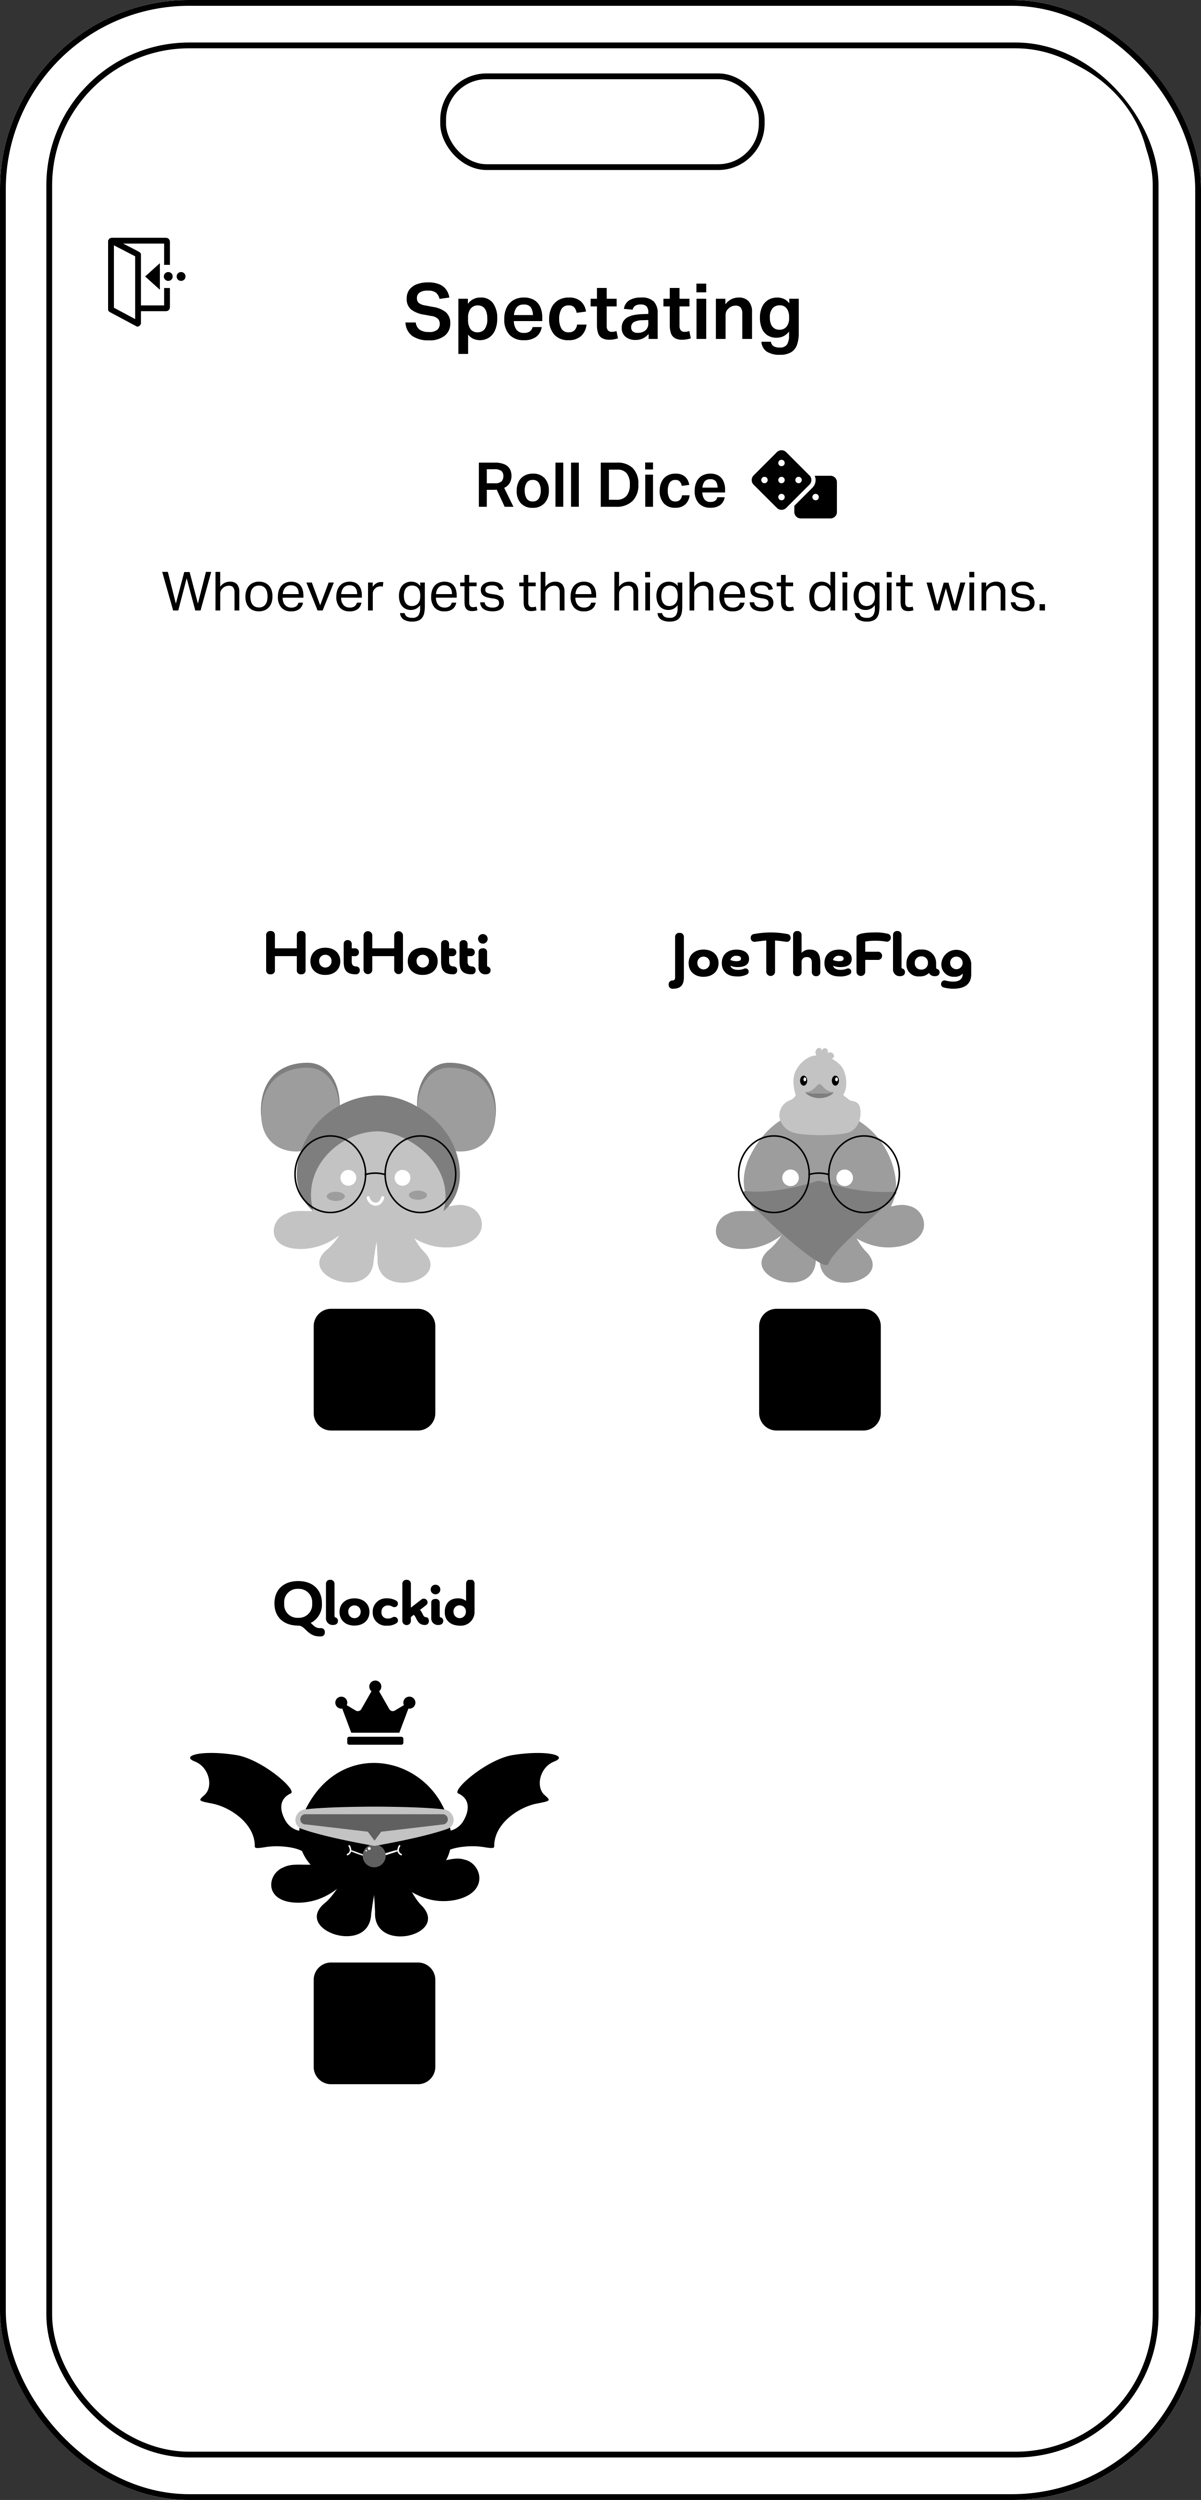
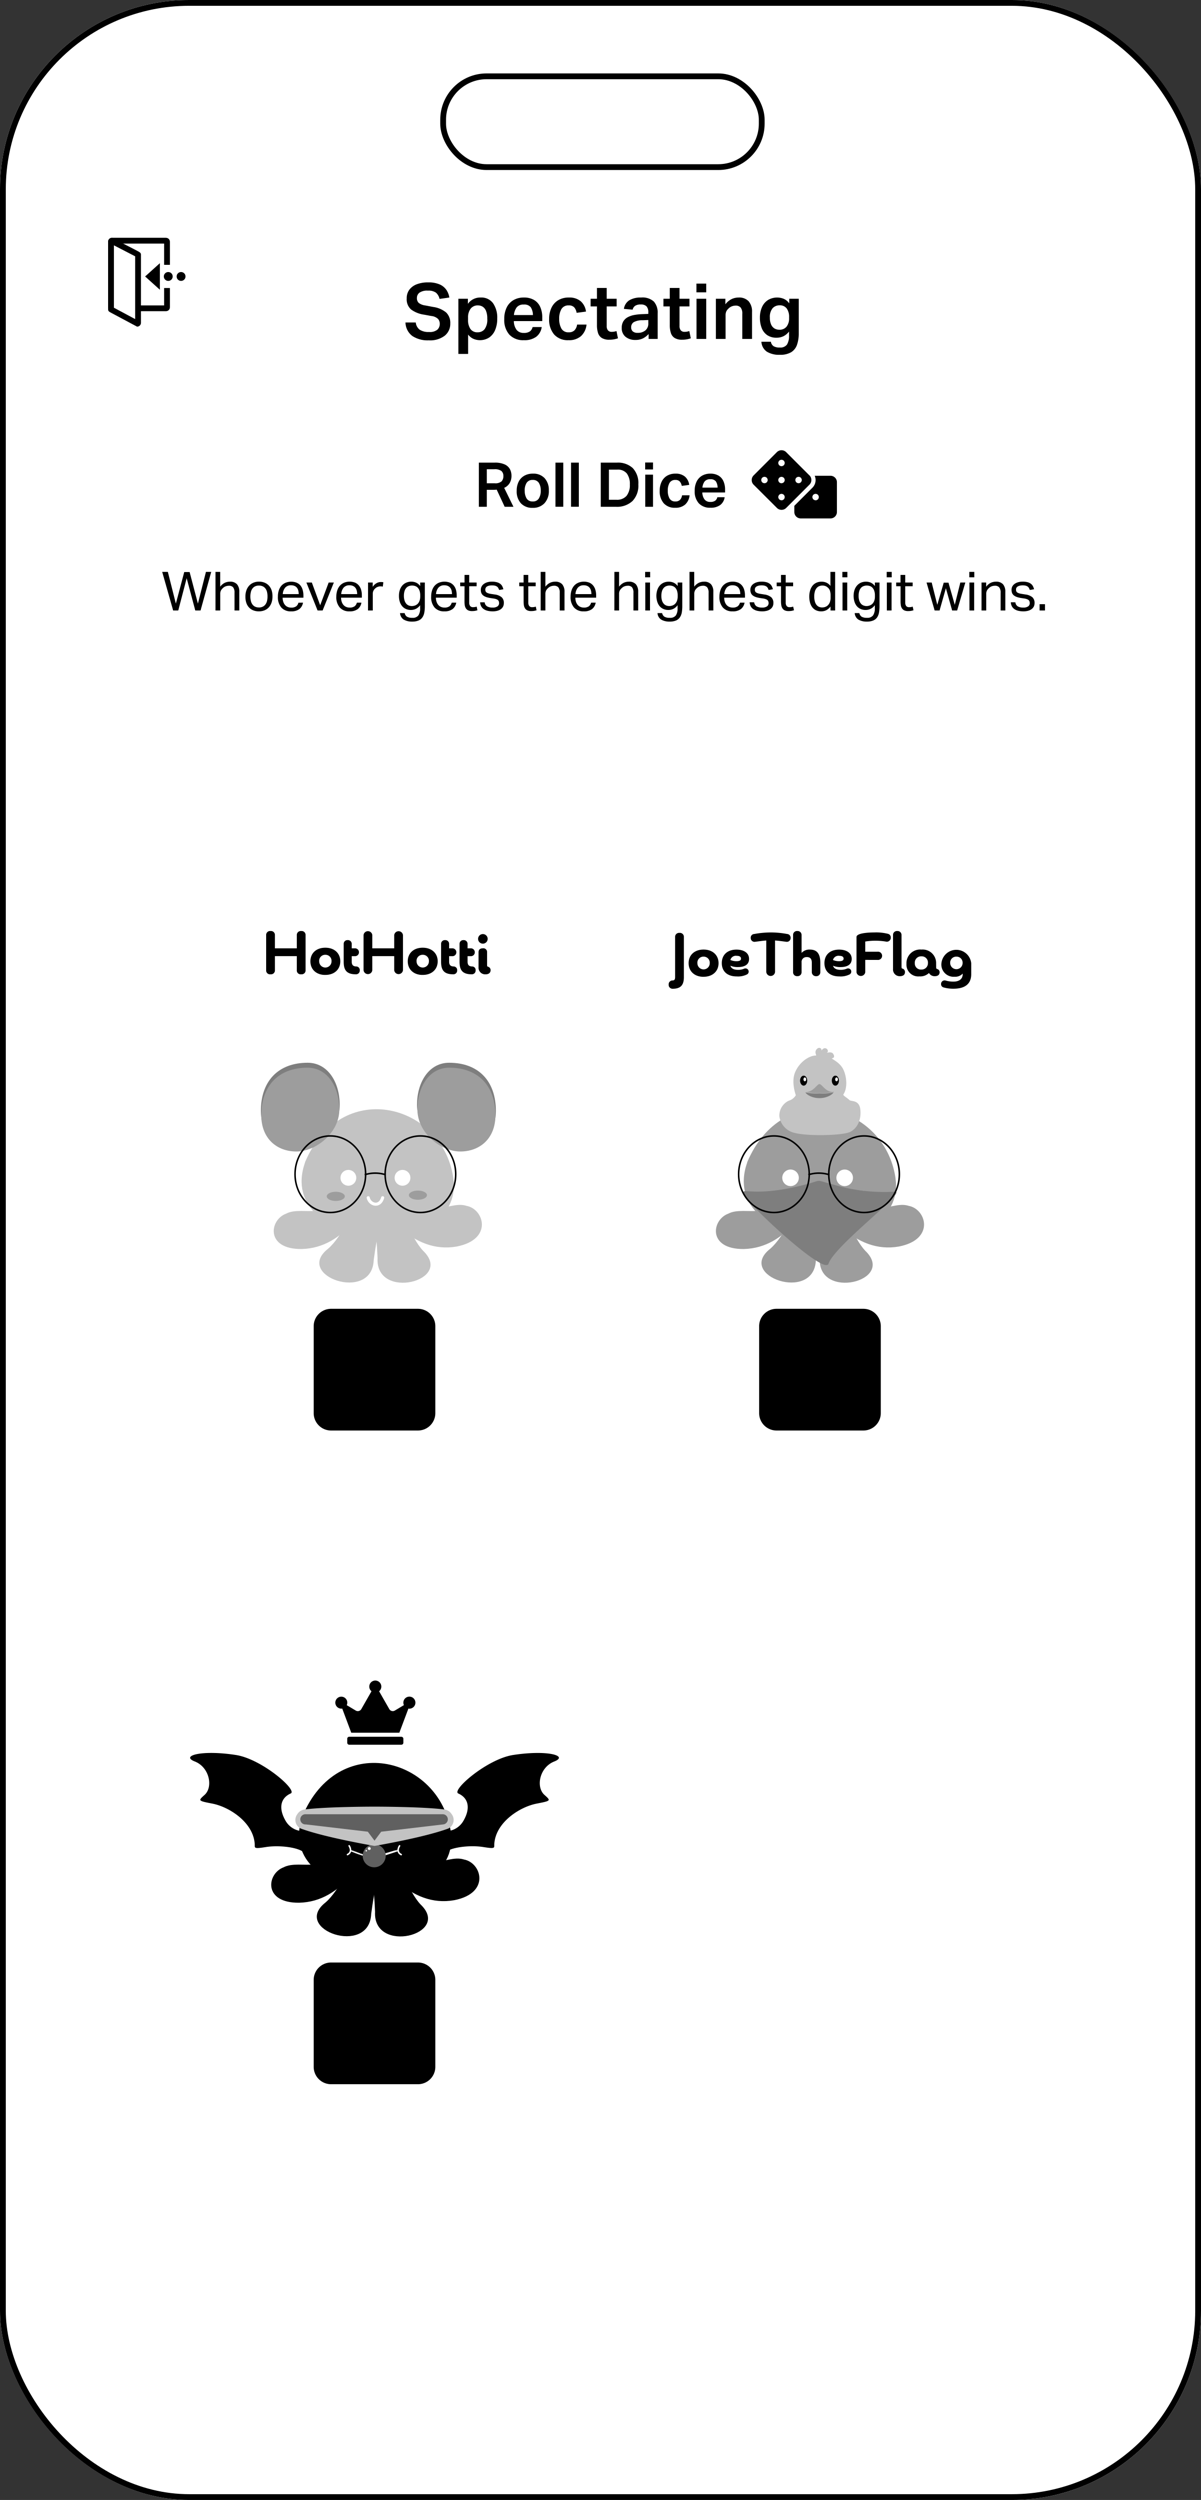
<svg xmlns="http://www.w3.org/2000/svg" xmlns:xlink="http://www.w3.org/1999/xlink" viewBox="0 0 311 647">
  <rect x="0" y="0" width="311" height="647" fill="#333333" stroke="none" />
  <defs>
    <path id="reuse-0" fill="none" stroke="#fff" stroke-linecap="round" stroke-miterlimit="10" stroke-width=".8" d="M28.21 22.9c-.76 2.64-3.38 1.8-3.74 0" />
  </defs>
  <defs>
    <clipPath id="a">
      <path fill="none" d="M0 0h58.12v11.36H0z" />
    </clipPath>
    <clipPath id="b">
      <path fill="#7e7e7e" d="M0 0h39.61v21.79H0z" />
    </clipPath>
    <clipPath id="c">
      <path fill="none" d="M0 0h78.36v14.93H0z" />
    </clipPath>
    <clipPath id="d">
-       <path fill="none" d="M0 0h51.81v14.65H0z" />
-     </clipPath>
+       </clipPath>
    <clipPath id="e">
      <path d="M0 0h63.76v11.71H0z" />
    </clipPath>
    <clipPath id="f">
      <path d="M0 0h228.6v12.87H0z" />
    </clipPath>
    <clipPath id="g">
      <path d="M0 0h101.84v18.74H0z" />
    </clipPath>
  </defs>
  <g fill="#fff">
    <g stroke="#000" stroke-width="1.5">
      <rect width="311" height="647" stroke="none" rx="49" />
      <rect width="309.5" height="645.5" x=".75" y=".75" fill="none" rx="48.25" />
    </g>
    <g stroke="#000" stroke-width="1.5" transform="translate(12 11)">
      <rect width="288" height="625" stroke="none" rx="37" />
-       <rect width="286.5" height="623.5" x=".75" y=".75" fill="none" rx="36.25" />
    </g>
-     <path d="M14.06 52.02h283.62v-6.23c0-18.22-16.31-33-36.43-33H50.5c-20.12 0-36.44 14.78-36.44 33Z" />
    <g stroke="#000" stroke-width="1.5" transform="translate(114 19)">
      <rect width="84" height="25" stroke="none" rx="12" />
      <rect width="82.5" height="23.5" x=".75" y=".75" fill="none" rx="11.25" />
    </g>
  </g>
  <g fill="#fff" stroke="#000" stroke-width="1.5" transform="translate(28 61.54)">
    <rect width="16" height="19" stroke="none" rx="1" />
    <rect width="14.5" height="17.5" x=".75" y=".75" fill="none" rx=".25" />
  </g>
  <path fill="#fff" d="M42 68.54h3v6h-3z" />
  <g transform="rotate(-90 -2960.8 3375.42)">
    <circle cx="1.15" cy="1.15" r="1.15" transform="translate(341.92 6381.96)" />
    <circle cx="1.15" cy="1.15" r="1.15" transform="translate(341.92 6378.64)" />
    <path d="m343.07 6373.8 3.44 3.82h-6.88Z" />
  </g>
  <g fill="#fff">
    <path d="m35.62 83.76-6.26-3.34-.29-.16-.32-.19V62.54c0-.1.05-.17.13-.22l6.26 3.24.24.13c.12.07.3.16.37.22v17.63c0 .1-.05.18-.13.22Z" />
    <path fill="#000" d="M29.5 63.49v16.15l.23.12L35 82.58V66.34a9.36 9.36 0 0 1-.22-.12l-5.28-2.73m-.5-1.95 6.5 3.36c.47.27 1 .45 1 1v17.64a1 1 0 0 1-1 1L29 81.07c-.6-.34-1-.44-1-1V62.54a1 1 0 0 1 1-1Z" />
  </g>
  <g transform="translate(70.88 287.07)">
    <path fill="#c3c3c3" d="M34.53 19.7c3.14 11 10.55 3.7 15.37 5.3 4.57.81 6.94 8.68-2.49 10.53-5.7 1-10.5-1.14-14.84-4.85M17.23 19.3c-1.32 10.64-9.63 5.37-14.05 7.74-4.3 1.6-5.36 9.24 4.06 9.14 5.67-.15 9.98-3.02 13.6-7.23" />
    <path fill="#c3c3c3" d="M22.6 22.2c3.46 3.44 4 9.75 4.29 16.32-.59 11.09 19.95 5.94 11.8-1.88-3.1-3.26-6.48-11.86-5.74-15.69" />
    <path fill="#c3c3c3" d="M31.71 23.22c-3.81 3.1-4.94 9.33-5.82 15.84-.42 11.1-20.78 4.06-11.8-2.97 3.45-2.95 7.65-11.2 7.26-15.08" />
    <path fill="#c3c3c3" d="M8.1 13.73C17.26-7.93 42.74-1.7 46.32 16.71c4.86 23.51-46.46 20.54-38.2-2.98Z" />
    <use xlink:href="#reuse-0" stroke-linecap="round" stroke-miterlimit="10" stroke-width=".8" />
    <circle cx="1.65" cy="1.65" r="1.65" fill="#fff" stroke="#fff" stroke-miterlimit="10" stroke-width=".8" transform="translate(17.68 16.1)" />
    <circle cx="1.65" cy="1.65" r="1.65" fill="#fff" stroke="#fff" stroke-miterlimit="10" stroke-width=".8" transform="translate(31.7 16.1)" />
    <ellipse cx="2.34" cy="1.19" fill="#9d9d9d" rx="2.34" ry="1.19" transform="translate(13.73 21.36)" />
    <ellipse cx="2.34" cy="1.19" fill="#9d9d9d" rx="2.34" ry="1.19" transform="translate(35 21.05)" />
  </g>
  <path fill="#7e7e7e" d="M87.97 285.99c0 6.05-6.1 10.95-11.22 10.95s-9.2-3.4-9.2-9.44c0-7.61 4.4-12.46 12.11-12.46 5.13 0 8.31 4.9 8.31 10.95" />
  <path fill="#9d9d9d" d="M87.87 287.17c0 5.99-6.03 10.84-11.11 10.84s-9.1-3.36-9.1-9.35c0-7.53 4.35-12.34 11.98-12.34 5.08 0 8.23 4.86 8.23 10.85" />
  <path fill="#7e7e7e" d="M107.98 285.99c0 6.04 6.1 10.95 11.23 10.95s9.2-3.4 9.2-9.44c0-7.61-4.4-12.46-12.11-12.46-5.13 0-8.32 4.9-8.32 10.95" />
  <path fill="#9d9d9d" d="M108.09 287.17c0 5.99 6.03 10.84 11.1 10.84s9.1-3.36 9.1-9.35c0-7.53-4.35-12.34-11.98-12.34-5.07 0-8.23 4.86-8.23 10.85" />
-   <path fill="#7e7e7e" d="M118.04 297.96c-2.73-8.02-11.77-14.46-20.06-14.46a21.4 21.4 0 0 0-20.07 14.46c-3.62 10.62 3.22 15.48 3.22 15.48-3.22-11.54 7.25-20.7 16.85-20.65 8.32.34 20.06 9.1 16.85 20.65 0 0 6.84-4.86 3.21-15.48" />
  <g fill="none" stroke="#000" stroke-width=".4">
    <g transform="translate(76.2 293.78)">
      <ellipse cx="9.34" cy="10.11" stroke="none" rx="9.34" ry="10.11" />
      <ellipse cx="9.34" cy="10.11" rx="9.14" ry="9.91" />
    </g>
    <g transform="translate(99.53 293.78)">
      <ellipse cx="9.34" cy="10.11" stroke="none" rx="9.34" ry="10.11" />
      <ellipse cx="9.34" cy="10.11" rx="9.14" ry="9.91" />
    </g>
    <path d="M94.44 304.03a8.94 8.94 0 0 1 5.44 0" />
  </g>
  <g clip-path="url(#a)" transform="translate(68.92 240.95)">
    <path d="M7.94 6.5H2.27v3.62a1.01 1.01 0 0 1-1.13 1.08A1 1 0 0 1 0 10.12V1.06A1.02 1.02 0 0 1 1.14 0a1.02 1.02 0 0 1 1.13 1.07v3.41h5.67v-3.4A1.03 1.03 0 0 1 9.08 0a1.02 1.02 0 0 1 1.13 1.07v9.04a1.01 1.01 0 0 1-1.13 1.09 1 1 0 0 1-1.14-1.09ZM15.33 11.37c-2.39 0-3.87-1.46-3.87-3.53s1.48-3.52 3.87-3.52c2.37 0 3.87 1.46 3.87 3.52s-1.5 3.52-3.87 3.52m0-5.21a1.56 1.56 0 0 0-1.6 1.7 1.6 1.6 0 1 0 3.2 0 1.57 1.57 0 0 0-1.6-1.7M20.08 3.33a.96.96 0 0 1 1.02-.98.98.98 0 0 1 1.06.98v1.15h.8a1.01 1.01 0 0 1 1.07 1.03 1 1 0 0 1-1.07 1h-.8v1.43c0 .8.35 1.23 1.16 1.23a.92.92 0 0 1 .92 1.01.96.96 0 0 1-1.02 1.02c-2.58 0-3.14-1.3-3.14-3.27ZM33.16 6.5h-5.67v3.62a1.14 1.14 0 0 1-2.27 0V1.07a1.14 1.14 0 0 1 2.27 0v3.41h5.67v-3.4a1.14 1.14 0 0 1 2.27 0v9.04a1.14 1.14 0 0 1-2.27 0ZM40.55 11.37c-2.39 0-3.88-1.46-3.88-3.53s1.49-3.52 3.87-3.52c2.37 0 3.88 1.46 3.88 3.52s-1.5 3.52-3.87 3.52m0-5.21a1.56 1.56 0 0 0-1.6 1.7 1.6 1.6 0 1 0 3.2 0 1.57 1.57 0 0 0-1.6-1.7M45.3 3.33a.96.96 0 0 1 1.02-.98.98.98 0 0 1 1.06.98v1.15h.8a1.01 1.01 0 0 1 1.07 1.03 1 1 0 0 1-1.07 1h-.8v1.43c0 .8.35 1.23 1.16 1.23a.92.92 0 0 1 .92 1.01.96.96 0 0 1-1.03 1.02c-2.57 0-3.13-1.3-3.13-3.27ZM50.08 3.33a.96.96 0 0 1 1.02-.98.98.98 0 0 1 1.06.98v1.15h.8a1.01 1.01 0 0 1 1.07 1.03 1 1 0 0 1-1.07 1h-.8v1.43c0 .8.35 1.23 1.17 1.23a.91.91 0 0 1 .91 1.01.96.96 0 0 1-1.02 1.02c-2.58 0-3.14-1.3-3.14-3.27ZM54.88 2.03a1.24 1.24 0 0 1 2.48 0 1.24 1.24 0 0 1-2.48 0m1.23 2.44a.97.97 0 0 1 1.1 1.02V8.8c0 .32.08.43.34.47a.93.93 0 0 1 .56 1.04c-.07.44-.39.9-1.3.9A1.72 1.72 0 0 1 55 9.36V5.5c0-.7.42-1.02 1.1-1.02" />
  </g>
  <g transform="translate(185.38 287.07)">
    <path fill="#9d9d9d" d="M34.53 19.7c3.14 11 10.55 3.7 15.37 5.3 4.57.81 6.94 8.68-2.49 10.53-5.7 1-10.5-1.14-14.84-4.85M17.23 19.3c-1.32 10.64-9.63 5.37-14.05 7.74-4.3 1.6-5.36 9.24 4.06 9.14 5.67-.15 9.98-3.02 13.6-7.23" />
    <path fill="#9d9d9d" d="M22.6 22.2c3.46 3.44 4 9.75 4.29 16.32-.59 11.09 19.95 5.94 11.8-1.88-3.1-3.26-6.48-11.86-5.74-15.69" />
    <path fill="#9d9d9d" d="M31.71 23.22c-3.81 3.1-4.94 9.33-5.82 15.84-.42 11.1-20.78 4.06-11.8-2.97 3.45-2.95 7.65-11.2 7.26-15.08" />
    <path fill="#9d9d9d" d="M8.1 13.73C17.26-7.93 42.74-1.7 46.32 16.71c4.86 23.51-46.46 20.54-38.2-2.98Z" />
    <use xlink:href="#reuse-0" stroke-linecap="round" stroke-miterlimit="10" stroke-width=".8" />
    <circle cx="1.65" cy="1.65" r="1.65" fill="#fff" stroke="#fff" stroke-miterlimit="10" transform="translate(17.68 16.1)" />
    <circle cx="1.65" cy="1.65" r="1.65" fill="#fff" stroke="#fff" stroke-miterlimit="10" transform="translate(31.7 16.1)" />
    <ellipse cx="2.34" cy="1.19" fill="#eee" rx="2.34" ry="1.19" transform="translate(13.73 21.36)" />
    <ellipse cx="2.34" cy="1.19" fill="#eee" rx="2.34" ry="1.19" transform="translate(35 21.05)" />
  </g>
  <g clip-path="url(#b)" transform="translate(192.52 305.61)">
    <path fill="#7e7e7e" d="M.46 4c-1.7-3.17.86.87 16.02-3.17 4.11-1.1 1.8-1.16 6.78.13A46.49 46.49 0 0 0 39.23 2.8c3.3-.2-15.59 13.86-17.21 18.65C20.99 24.48 1.96 6.79.46 3.99" />
  </g>
  <g fill="none" stroke="#000" stroke-width=".4">
    <g transform="translate(191.07 293.78)">
      <ellipse cx="9.34" cy="10.11" stroke="none" rx="9.34" ry="10.11" />
      <ellipse cx="9.34" cy="10.11" rx="9.14" ry="9.91" />
    </g>
    <g transform="translate(214.41 293.78)">
      <ellipse cx="9.34" cy="10.11" stroke="none" rx="9.34" ry="10.11" />
      <ellipse cx="9.34" cy="10.11" rx="9.14" ry="9.91" />
    </g>
    <path d="M209.32 304.03a8.94 8.94 0 0 1 5.44 0" />
  </g>
  <path fill="#c3c3c3" d="M206.08 283.44s-1.28-3.4-.18-5.96c1.26-2.92 3.95-4.36 5.37-4.3.3.02-.55-.88.26-1.7.6-.61 1.3-.13 1.17.3-.13.4.4-.67 1.06-.49.69.18.74.9.46 1.08-.46.3.98-.38 1.48.3s.3 1.16-.26 1.22c-.41.03 1.89.89 2.85 2.72 1 1.91 1.24 5 .1 6.63-.18.26 1.05.92 1.59 1.47.4.4 2.52-.13 2.8 2.41s-.63 4.7-2.5 5.76c-1.8 1.03-11.09 1.2-14.4.34a5.09 5.09 0 0 1-4.06-4.27 4.24 4.24 0 0 1 2.47-4.1 3.12 3.12 0 0 0 1.79-1.41" />
  <path d="M209.03 279.67c0 .71-.42 1.3-.92 1.3s-.93-.59-.93-1.3.42-1.29.93-1.29.92.58.92 1.3" />
  <path fill="#fff" d="M208.77 279.34c0 .28-.16.5-.36.5s-.35-.22-.35-.5.16-.5.35-.5.36.23.36.5" />
  <path d="M217.24 279.67c0 .71-.41 1.3-.92 1.3s-.92-.59-.92-1.3.4-1.29.92-1.29.92.58.92 1.3" />
  <path fill="#fff" d="M216.98 279.34c0 .28-.16.5-.36.5s-.35-.22-.35-.5.16-.5.35-.5.36.23.36.5" />
  <path fill="#7e7e7e" d="M212.2 282.96a12.41 12.41 0 0 1-3.62-.26c.04.35 1.46 1.5 3.62 1.5s3.58-1.15 3.62-1.5a12.41 12.41 0 0 1-3.62.26" />
-   <path fill="#9d9d9d" d="M215.7 282.6c-1.96 0-2.85-2.04-3.5-2.04s-1.53 2.04-3.5 2.04c-.08 0-.12.04-.11.1a12.4 12.4 0 0 0 3.61.27 12.4 12.4 0 0 0 3.62-.27c0-.06-.03-.1-.12-.1" />
+   <path fill="#9d9d9d" d="M215.7 282.6c-1.96 0-2.85-2.04-3.5-2.04s-1.53 2.04-3.5 2.04a12.4 12.4 0 0 0 3.61.27 12.4 12.4 0 0 0 3.62-.27c0-.06-.03-.1-.12-.1" />
  <g clip-path="url(#c)" transform="translate(173.15 240.95)">
    <path d="M1.67 1.57A1.03 1.03 0 0 1 2.8.48a1.03 1.03 0 0 1 1.14 1.09v10.37c0 2.2-.96 3-2.92 3A1 1 0 0 1 0 13.85a1 1 0 0 1 1.02-1.06c.42 0 .65-.2.65-.86ZM9.04 11.85c-2.38 0-3.87-1.46-3.87-3.53S6.66 4.8 9.04 4.8c2.37 0 3.88 1.46 3.88 3.52s-1.5 3.52-3.88 3.52m0-5.21a1.56 1.56 0 0 0-1.6 1.7 1.6 1.6 0 1 0 3.2 0 1.57 1.57 0 0 0-1.6-1.7M15.98 8.98c.23.69.84 1.07 2.04 1.07a3.84 3.84 0 0 0 1.57-.32.83.83 0 0 1 .72 1.49 5.17 5.17 0 0 1-2.7.53c-2.55 0-3.85-1.43-3.85-3.44 0-2.16 1.46-3.5 3.81-3.5 1.76 0 3.25.76 3.25 2.42 0 1.57-1.31 2.1-2.87 2.1A4.72 4.72 0 0 1 16 8.98m-.02-1.49a3.87 3.87 0 0 0 1.6.32c.8 0 1.15-.22 1.15-.67 0-.48-.4-.72-1.1-.72a1.47 1.47 0 0 0-1.65 1.07M25.28 2.45c-1.12.08-1.87.22-2.86.33a.98.98 0 0 1-1.17-.96.95.95 0 0 1 .93-1.05 23.73 23.73 0 0 1 4.27-.4 22.48 22.48 0 0 1 4.23.4.96.96 0 0 1 .9 1.05.97.97 0 0 1-1.16.96c-1-.12-1.74-.25-2.87-.33v8.15a1.14 1.14 0 0 1-2.27 0ZM35.76 6.75a1.24 1.24 0 0 0-1.34 1.36v2.6a1.01 1.01 0 0 1-1.1.97 1 1 0 0 1-1.1-.97V.98a1 1 0 0 1 1.1-.98 1.02 1.02 0 0 1 1.1.98v4.69a2.68 2.68 0 0 1 2.1-.87c1.51 0 2.75.63 2.75 3.43v2.42a1.01 1.01 0 0 1-1.08 1.04 1.06 1.06 0 0 1-1.12-1.04V8.2c0-.96-.4-1.46-1.3-1.46M42.56 8.98c.22.69.83 1.07 2.03 1.07a3.84 3.84 0 0 0 1.57-.32.83.83 0 0 1 .72 1.49 5.17 5.17 0 0 1-2.69.53c-2.56 0-3.85-1.43-3.85-3.44 0-2.16 1.45-3.5 3.8-3.5 1.77 0 3.26.76 3.26 2.42 0 1.57-1.32 2.1-2.87 2.1a4.72 4.72 0 0 1-1.97-.35m-.02-1.49a3.87 3.87 0 0 0 1.6.32c.8 0 1.16-.22 1.16-.67 0-.48-.4-.72-1.1-.72a1.47 1.47 0 0 0-1.65 1.07M50.91 7.47v3.2a1.15 1.15 0 0 1-2.27 0V1.54C48.67.48 52.04.37 53.19.37a12.61 12.61 0 0 1 3.66.37.95.95 0 0 1 .67.92 1.03 1.03 0 0 1-1.12 1.1 15.8 15.8 0 0 0-2.69-.25 15.98 15.98 0 0 0-2.8.21v2.63h3.19a1.07 1.07 0 1 1 0 2.13ZM60.3 9.28c0 .32.07.44.33.47a.93.93 0 0 1 .55 1.04c-.04.45-.38.9-1.3.9a1.72 1.72 0 0 1-1.78-1.85V.98A1 1 0 0 1 59.18 0a1.02 1.02 0 0 1 1.12.98ZM69.27 9.35c0 .33.08.46.33.5a.86.86 0 0 1 .55.97c-.05.44-.36.87-1.22.87a1.64 1.64 0 0 1-1.52-.83 3.25 3.25 0 0 1-2.48.88 3.05 3.05 0 0 1-3.35-3.24 3.54 3.54 0 0 1 3.88-3.7 3.49 3.49 0 0 1 3.8 3.57Zm-3.81-2.8a1.63 1.63 0 0 0-1.72 1.77 1.56 1.56 0 0 0 1.67 1.65 1.63 1.63 0 0 0 1.73-1.68 1.6 1.6 0 0 0-1.68-1.74M76.15 11.01a2.62 2.62 0 0 1-2.1.82 3.16 3.16 0 0 1-3.43-3.35 3.88 3.88 0 0 1 7.73-.14v2.83c0 3.06-2.37 3.76-4.58 3.76a9.15 9.15 0 0 1-2.57-.33.85.85 0 0 1-.66-.86.92.92 0 0 1 1.2-.92 6.9 6.9 0 0 0 2.08.27c1.1 0 2.32-.46 2.32-1.92ZM74.5 6.63a1.55 1.55 0 0 0-1.6 1.64 1.6 1.6 0 1 0 3.22 0 1.56 1.56 0 0 0-1.62-1.64" />
  </g>
  <path d="M81.15 476.88c1.09-3.78 1.09-3.78-.72-3.29a5.34 5.34 0 0 1-6.51-2.42c-1.93-3.38-1.15-5.9 1.36-7.02 1.85-.82-7.47-8.91-14.17-9.95-8.83-1.38-14.47.18-10.67 1.67s4.82 6.6 2.53 8.66c-1.7 1.52-1.7 1.52 2.03 2.25 4.43.87 10.57 4.85 10.96 10.41.07 1.06-.42 1.36 2.89.83s8.48 0 10 1.52c1.2 1.18 1.2 1.18 2.3-2.67M112.8 476.88c-1.08-3.77-1.08-3.77.73-3.28a5.34 5.34 0 0 0 6.51-2.43c1.93-3.37 1.15-5.89-1.36-7.01-1.85-.83 7.47-8.92 14.17-9.96 8.83-1.37 14.48.18 10.67 1.68s-4.82 6.6-2.53 8.65c1.7 1.52 1.7 1.52-2.03 2.25-4.43.87-10.57 4.85-10.96 10.4-.07 1.07.42 1.36-2.89.83s-8.48.01-10 1.53c-1.2 1.18-1.2 1.18-2.3-2.67" />
  <path d="M104.76 475.96c3.14 11 10.55 3.69 15.37 5.28 4.57.82 6.94 8.69-2.49 10.53-5.7 1.01-10.49-1.14-14.84-4.84M87.47 475.55c-1.33 10.63-9.64 5.36-14.06 7.73-4.3 1.61-5.36 9.25 4.06 9.15 5.67-.15 9.98-3.02 13.6-7.23" />
  <path d="M92.84 478.45c3.45 3.44 4 9.74 4.28 16.31-.59 11.1 19.96 5.95 11.8-1.87-3.1-3.26-6.48-11.86-5.74-15.69" />
  <path d="M101.94 479.47c-3.8 3.1-4.94 9.32-5.82 15.84-.42 11.1-20.78 4.05-11.8-2.97 3.45-2.96 7.66-11.2 7.26-15.09" />
  <path d="M78.34 469.98c9.14-21.66 34.62-15.43 38.2 2.97 4.86 23.52-46.46 20.55-38.2-2.97Z" />
  <path fill="none" stroke="#fff" stroke-linecap="round" stroke-width=".4" d="M89.98 479.98c1.48-.76.43-2.28.43-2.28M103.89 479.98c-1.48-.76-.42-2.28-.42-2.28" />
  <path fill="none" stroke="#fff" stroke-miterlimit="10" stroke-width=".3" d="M103.06 478.94c-5.81 1.87-6.1 2.5-12.3 0" />
  <path fill="#fff" d="M93.02 479.55a8.5 8.5 0 0 0 3.94.53c1.66.11 4.59-1.07 6.14-1.39-1.52.7-4.44 1.8-6.14 1.76a16.05 16.05 0 0 1-6.2-1.76" />
  <g transform="translate(93.92 477.3)">
    <circle cx="2.98" cy="2.98" r="2.98" fill="#606060" />
    <circle cx=".37" cy=".37" r=".37" fill="#fff" transform="translate(1.34 .74)" />
    <circle cx=".19" cy=".19" r=".19" fill="#fff" transform="translate(.74 1.49)" />
  </g>
  <path fill="#c3c3c3" d="M116.97 469.53a2.63 2.63 0 0 0-1.92-1.24c-5.7-.73-18.03-.73-18.07-.73-.05 0-12.37 0-18.08.73a2.63 2.63 0 0 0-1.92 1.24 2.47 2.47 0 0 0 .9 3.7c6.27 2.32 19.06 4.5 19.1 4.5.05 0 12.84-2.18 19.1-4.5a2.47 2.47 0 0 0 .9-3.7" />
  <path fill="#606060" d="M114.76 469.53H79.2a1.32 1.32 0 1 0 0 2.63l16.05 1.89 1.73 2.32 1.73-2.32 16.05-1.89a1.32 1.32 0 0 0 0-2.63" />
  <path d="M103.93 449.47H90.44a.52.52 0 0 0-.52.52v1.03a.52.52 0 0 0 .52.52h13.49a.52.52 0 0 0 .52-.52V450a.52.52 0 0 0-.52-.52Zm2.07-10.38a1.56 1.56 0 0 0-1.55 1.56 1.52 1.52 0 0 0 .14.64l-2.35 1.41a1.04 1.04 0 0 1-1.43-.38l-2.64-4.62a1.56 1.56 0 1 0-1.97 0l-2.64 4.62a1.04 1.04 0 0 1-1.43.38l-2.34-1.4a1.55 1.55 0 1 0-1.42.9 1.59 1.59 0 0 0 .25-.02l2.34 6.25h12.45l2.35-6.25a1.59 1.59 0 0 0 .25.03 1.56 1.56 0 1 0 0-3.12Z" />
  <g clip-path="url(#d)" transform="translate(71.07 408.86)">
    <path d="M9.4 11.16c.72.65 1.23 1.34 2.29 1.34h.35a.96.96 0 0 1 1 1.07.97.97 0 0 1-1 1.08h-.35c-3.14 0-3.71-2.8-5.5-2.8h-.04C2.53 11.85 0 9.8 0 6.1S2.53.32 6.15.32c3.6 0 6.14 2.08 6.14 5.78a5.29 5.29 0 0 1-2.9 5.06M6.15 2.34A3.43 3.43 0 0 0 2.53 6.1a3.4 3.4 0 0 0 3.62 3.73A3.42 3.42 0 0 0 9.76 6.1a3.44 3.44 0 0 0-3.61-3.76M15.55 9.28c0 .32.07.44.32.47a.93.93 0 0 1 .56 1.04c-.04.45-.38.9-1.3.9a1.72 1.72 0 0 1-1.79-1.84V.98a1 1 0 0 1 1.1-.98 1.02 1.02 0 0 1 1.11.98ZM20.72 11.85c-2.38 0-3.87-1.46-3.87-3.53s1.49-3.52 3.87-3.52c2.37 0 3.88 1.46 3.88 3.52s-1.5 3.52-3.88 3.52m0-5.21a1.56 1.56 0 0 0-1.6 1.7 1.6 1.6 0 1 0 3.2 0 1.57 1.57 0 0 0-1.6-1.7M25.44 8.37a3.45 3.45 0 0 1 3.7-3.57 4.35 4.35 0 0 1 2.51.67.96.96 0 0 1 .32.7.9.9 0 0 1-.91.9 1.04 1.04 0 0 1-.46-.1 2.18 2.18 0 0 0-1.28-.34 1.6 1.6 0 0 0-1.6 1.74Zm2.27 0a1.53 1.53 0 0 0 1.6 1.65 2.1 2.1 0 0 0 1.28-.32 1.04 1.04 0 0 1 .47-.11.94.94 0 0 1 .93.91.89.89 0 0 1-.34.69 4.04 4.04 0 0 1-2.51.67 3.39 3.39 0 0 1-3.7-3.49ZM34.2 0a1.02 1.02 0 0 1 1.13.98V7.2l2.72-2.11a.98.98 0 0 1 1.6.74 1 1 0 0 1-.42.76L37.68 7.8c.77.74.75 1.87 1.57 1.87.48 0 .74.48.74.96a.98.98 0 0 1-1 1.06c-2.16 0-2.13-2.08-2.93-2.63l-.73.58v1.07a1.11 1.11 0 0 1-2.21 0V.98A1 1 0 0 1 34.2 0M40.46 2.51a1.24 1.24 0 0 1 2.49 0 1.24 1.24 0 0 1-2.49 0m1.24 2.44a.97.97 0 0 1 1.1 1.02v3.31c0 .32.08.44.34.47a.93.93 0 0 1 .56 1.04c-.07.45-.39.9-1.3.9a1.72 1.72 0 0 1-1.8-1.84V5.97c0-.7.42-1.02 1.1-1.02M44.1 8.39c0-2.29 1.34-3.59 3.36-3.59a3.18 3.18 0 0 1 2.16.67V.97a1.1 1.1 0 0 1 2.2 0V8.3a3.55 3.55 0 0 1-3.85 3.56c-2.2 0-3.87-1.24-3.87-3.46m3.87-1.8a1.56 1.56 0 0 0-1.6 1.72 1.6 1.6 0 1 0 3.2 0 1.58 1.58 0 0 0-1.6-1.71" />
  </g>
  <path d="M108.23 338.72h-22.5a4.5 4.5 0 0 0-4.5 4.5v22.5a4.5 4.5 0 0 0 4.5 4.5h22.5a4.5 4.5 0 0 0 4.5-4.5v-22.5a4.5 4.5 0 0 0-4.5-4.5ZM223.58 338.72h-22.5a4.5 4.5 0 0 0-4.5 4.5v22.5a4.5 4.5 0 0 0 4.5 4.5h22.5a4.5 4.5 0 0 0 4.5-4.5v-22.5a4.5 4.5 0 0 0-4.5-4.5ZM108.23 507.9h-22.5a4.5 4.5 0 0 0-4.5 4.5v22.5a4.5 4.5 0 0 0 4.5 4.5h22.5a4.5 4.5 0 0 0 4.5-4.5v-22.5a4.5 4.5 0 0 0-4.5-4.5Z" />
  <g clip-path="url(#e)" transform="translate(124 119.7)">
    <path d="M0 .03h4.1A6 6 0 0 1 6.7.5a2.88 2.88 0 0 1 1.35 1.23 3.62 3.62 0 0 1 .4 1.7 3.7 3.7 0 0 1-.46 1.87 3.13 3.13 0 0 1-1.43 1.26l2.4 4.9H6.69L4.62 7.02a5.68 5.68 0 0 1-.64.04H2.06v4.4H0ZM6.35 3.5a1.69 1.69 0 0 0-.5-1.3 2.84 2.84 0 0 0-1.87-.46H2.06v3.63h2.05a2.42 2.42 0 0 0 1.78-.5 1.94 1.94 0 0 0 .46-1.38M9.8 7.31a5.1 5.1 0 0 1 .52-2.37 3.64 3.64 0 0 1 1.45-1.52 4.38 4.38 0 0 1 2.21-.54 3.96 3.96 0 0 1 3.04 1.16 4.5 4.5 0 0 1 1.1 3.2A4.6 4.6 0 0 1 17 10.53a3.99 3.99 0 0 1-3.06 1.2 3.96 3.96 0 0 1-3.05-1.17A4.57 4.57 0 0 1 9.8 7.31m2.08-.03a3.75 3.75 0 0 0 .49 2.03 1.73 1.73 0 0 0 1.57.77 1.75 1.75 0 0 0 1.59-.77 3.7 3.7 0 0 0 .5-2.03 3.62 3.62 0 0 0-.5-2.02 1.76 1.76 0 0 0-1.59-.75 1.74 1.74 0 0 0-1.57.75 3.63 3.63 0 0 0-.5 2.02M19.84.03h2.02v11.42h-2.02zM23.87.03h2.02v11.42h-2.02zM31.57.03h4.2a5.6 5.6 0 0 1 4.08 1.41 5.64 5.64 0 0 1 1.45 4.22 5.73 5.73 0 0 1-1.53 4.32 5.87 5.87 0 0 1-4.25 1.48h-3.95ZM39.1 5.7a4.55 4.55 0 0 0-.78-2.86 2.98 2.98 0 0 0-2.5-1h-2.14v7.8h1.94a3.23 3.23 0 0 0 2.64-1.03 4.48 4.48 0 0 0 .84-2.91M43.07 0h2.03v1.8h-2.03Zm.02 3.14h2.01v8.32h-2.01ZM46.83 7.33a5.25 5.25 0 0 1 .5-2.36 3.63 3.63 0 0 1 1.41-1.55 4.17 4.17 0 0 1 2.18-.54 3.63 3.63 0 0 1 2.45.77 3.4 3.4 0 0 1 1.1 2.14l-1.93.26a2.31 2.31 0 0 0-.5-1.12 1.43 1.43 0 0 0-1.14-.42 1.63 1.63 0 0 0-1.53.78 3.9 3.9 0 0 0-.45 1.99 4.04 4.04 0 0 0 .44 2 1.62 1.62 0 0 0 1.54.8 1.58 1.58 0 0 0 1.2-.43 2.12 2.12 0 0 0 .52-1.17h1.95a3.73 3.73 0 0 1-1.13 2.38 3.7 3.7 0 0 1-2.6.85 3.76 3.76 0 0 1-2.97-1.17 4.67 4.67 0 0 1-1.04-3.21M55.89 7.36a5.32 5.32 0 0 1 .51-2.44 3.58 3.58 0 0 1 1.42-1.52 4.19 4.19 0 0 1 2.12-.52 4.04 4.04 0 0 1 2.14.52 3.2 3.2 0 0 1 1.26 1.45A5.25 5.25 0 0 1 63.76 7v.75h-5.89a3.08 3.08 0 0 0 .58 1.82 1.81 1.81 0 0 0 1.49.63 2.06 2.06 0 0 0 1.26-.32 1.57 1.57 0 0 0 .56-.9h1.89a3.07 3.07 0 0 1-1.12 2 4.08 4.08 0 0 1-2.58.72 3.89 3.89 0 0 1-3-1.15 4.55 4.55 0 0 1-1.06-3.2m5.49-2.46a1.65 1.65 0 0 0-1.44-.56 1.74 1.74 0 0 0-1.5.6 3.19 3.19 0 0 0-.55 1.57h3.93a3 3 0 0 0-.44-1.61" />
  </g>
  <path d="M215.07 123.13h-4.1a2.8 2.8 0 0 1-.58 3.08l-4.7 4.7v1.6a1.66 1.66 0 0 0 1.65 1.66h7.72a1.66 1.66 0 0 0 1.66-1.66v-7.72a1.66 1.66 0 0 0-1.65-1.66Zm-3.87 6.34a.83.83 0 1 1 .83-.82.83.83 0 0 1-.83.83Zm-1.6-6.43-6.03-6.03a1.7 1.7 0 0 0-2.39 0l-6.03 6.03a1.7 1.7 0 0 0 0 2.4l6.04 6.02a1.7 1.7 0 0 0 2.39 0l6.03-6.03a1.7 1.7 0 0 0 0-2.4Zm-11.64 2.02a.83.83 0 1 1 .83-.83.83.83 0 0 1-.83.83Zm4.42 4.41a.83.83 0 1 1 .82-.82.83.83 0 0 1-.82.83Zm0-4.4a.83.83 0 1 1 .82-.84.83.83 0 0 1-.82.83Zm0-4.42a.83.83 0 1 1 .82-.83.83.83 0 0 1-.82.83Zm4.4 4.41a.83.83 0 1 1 .84-.83.83.83 0 0 1-.83.83ZM53.33 148l-2.08 8.22-2.15-8.18h-1.39l-2.17 8.18-2.08-8.22H42l2.84 10h1.32l2.18-8.36 2.23 8.36h1.36l2.77-10Z" />
  <g clip-path="url(#f)" transform="translate(42 148)">
    <path d="M13.8 0h1.22v3.84a3.35 3.35 0 0 1 1.17-1 3.07 3.07 0 0 1 1.35-.3 2.32 2.32 0 0 1 1.83.67 2.9 2.9 0 0 1 .6 1.97V10h-1.24V5.42A2.19 2.19 0 0 0 18.37 4a1.4 1.4 0 0 0-1.1-.41 2.42 2.42 0 0 0-.8.14 1.98 1.98 0 0 0-.73.45 2.35 2.35 0 0 0-.53.65 1.9 1.9 0 0 0-.18.89V10H13.8ZM25.03 10.22a3.83 3.83 0 0 1-1.47-.27 3 3 0 0 1-1.09-.75 3.3 3.3 0 0 1-.69-1.2 5.01 5.01 0 0 1-.23-1.6 4.78 4.78 0 0 1 .25-1.6 3.5 3.5 0 0 1 .71-1.22 3.13 3.13 0 0 1 1.12-.78 3.71 3.71 0 0 1 1.45-.27 3.8 3.8 0 0 1 1.45.27 3.06 3.06 0 0 1 1.1.76 3.35 3.35 0 0 1 .7 1.2 4.9 4.9 0 0 1 .23 1.59 4.95 4.95 0 0 1-.24 1.6 3.49 3.49 0 0 1-.7 1.22 3.05 3.05 0 0 1-1.12.78 3.8 3.8 0 0 1-1.47.27m.02-1a2.22 2.22 0 0 0 1-.22 1.88 1.88 0 0 0 .7-.59 2.53 2.53 0 0 0 .4-.9 4.95 4.95 0 0 0 .12-1.15 4.8 4.8 0 0 0-.12-1.14 2.46 2.46 0 0 0-.4-.89 1.92 1.92 0 0 0-.7-.58 2.23 2.23 0 0 0-1-.2 2.19 2.19 0 0 0-1 .2 1.94 1.94 0 0 0-.69.58 2.46 2.46 0 0 0-.4.9 4.86 4.86 0 0 0-.13 1.14 4.87 4.87 0 0 0 .13 1.15 2.6 2.6 0 0 0 .4.9 1.82 1.82 0 0 0 .68.58 2.22 2.22 0 0 0 1 .21M36.46 7.96a2.61 2.61 0 0 1-.93 1.66 3.36 3.36 0 0 1-2.15.6 3.2 3.2 0 0 1-2.54-1 4.08 4.08 0 0 1-.88-2.8 5.09 5.09 0 0 1 .25-1.66 3.42 3.42 0 0 1 .7-1.22A3.06 3.06 0 0 1 32 2.8a3.92 3.92 0 0 1 2.81 0 2.64 2.64 0 0 1 1 .74 3.1 3.1 0 0 1 .56 1.12 5 5 0 0 1 .2 1.41v.62h-5.38a3.38 3.38 0 0 0 .15 1.01 2.48 2.48 0 0 0 .42.81 1.9 1.9 0 0 0 .68.54 2.13 2.13 0 0 0 .94.2 2.1 2.1 0 0 0 1.33-.34 1.73 1.73 0 0 0 .57-.93Zm-1.11-2.2a3.62 3.62 0 0 0-.11-.93 1.95 1.95 0 0 0-.35-.72 1.6 1.6 0 0 0-.62-.47 2.25 2.25 0 0 0-.9-.17 1.94 1.94 0 0 0-1.5.59 2.83 2.83 0 0 0-.64 1.7ZM37.34 2.76h1.41l2.16 5.88 2.2-5.88h1.34L41.54 10h-1.3ZM51.59 7.96a2.61 2.61 0 0 1-.93 1.66 3.36 3.36 0 0 1-2.15.6 3.2 3.2 0 0 1-2.53-1 4.08 4.08 0 0 1-.89-2.8 5.09 5.09 0 0 1 .26-1.66 3.42 3.42 0 0 1 .7-1.22 3.06 3.06 0 0 1 1.09-.75 3.92 3.92 0 0 1 2.81 0 2.64 2.64 0 0 1 .99.75 3.1 3.1 0 0 1 .57 1.1 5 5 0 0 1 .19 1.42v.62h-5.38a3.38 3.38 0 0 0 .15 1.01 2.48 2.48 0 0 0 .42.81 1.9 1.9 0 0 0 .68.54 2.13 2.13 0 0 0 .94.2 2.1 2.1 0 0 0 1.33-.34 1.73 1.73 0 0 0 .57-.93Zm-1.1-2.2a3.62 3.62 0 0 0-.12-.93 1.95 1.95 0 0 0-.35-.72 1.6 1.6 0 0 0-.62-.47 2.25 2.25 0 0 0-.9-.17 1.94 1.94 0 0 0-1.5.59 2.83 2.83 0 0 0-.64 1.7ZM53.31 2.76h1.2v1.12a3 3 0 0 1 .95-.93 2.25 2.25 0 0 1 1.17-.32 3.18 3.18 0 0 1 .64.06l-.15 1.13-.28-.05a1.97 1.97 0 0 0-.31-.02 2.13 2.13 0 0 0-.69.12 1.86 1.86 0 0 0-.66.4 1.96 1.96 0 0 0-.48.62 1.79 1.79 0 0 0-.17.8V10H53.3ZM62.79 10.67a1.44 1.44 0 0 0 .6.94 2.63 2.63 0 0 0 1.37.28 1.8 1.8 0 0 0 1.6-.64 3.25 3.25 0 0 0 .43-1.86v-.77a3 3 0 0 1-1.01.91 2.88 2.88 0 0 1-1.4.33 3.05 3.05 0 0 1-1.36-.3 2.67 2.67 0 0 1-.96-.78 3.46 3.46 0 0 1-.57-1.15 5.11 5.11 0 0 1-.18-1.42 4.8 4.8 0 0 1 .22-1.5 3.35 3.35 0 0 1 .64-1.16 2.9 2.9 0 0 1 1.02-.75 3.26 3.26 0 0 1 1.34-.27 3.13 3.13 0 0 1 1.2.25 2.63 2.63 0 0 1 1.08.9v-.92h1.2v6.06a9.68 9.68 0 0 1-.13 1.69 3.26 3.26 0 0 1-.5 1.27 2.29 2.29 0 0 1-.98.8 4.04 4.04 0 0 1-1.62.29 4.2 4.2 0 0 1-2.24-.52 2.16 2.16 0 0 1-.95-1.68Zm4.03-4.56a3.69 3.69 0 0 0-.17-1.2 2.16 2.16 0 0 0-.46-.8 1.7 1.7 0 0 0-.68-.44 2.47 2.47 0 0 0-.8-.13 2.32 2.32 0 0 0-.84.15 1.7 1.7 0 0 0-.67.47 2.24 2.24 0 0 0-.45.83 4.07 4.07 0 0 0-.16 1.22 3.8 3.8 0 0 0 .18 1.23 2.32 2.32 0 0 0 .45.82 1.66 1.66 0 0 0 .65.45 2.11 2.11 0 0 0 .75.14 2.38 2.38 0 0 0 .88-.16 1.88 1.88 0 0 0 .7-.46 2.18 2.18 0 0 0 .45-.78 3.28 3.28 0 0 0 .17-1.1ZM76.14 7.96a2.61 2.61 0 0 1-.93 1.66 3.36 3.36 0 0 1-2.14.6 3.2 3.2 0 0 1-2.54-1 4.08 4.08 0 0 1-.88-2.8 5.09 5.09 0 0 1 .25-1.66 3.42 3.42 0 0 1 .7-1.22 3.06 3.06 0 0 1 1.1-.75 3.92 3.92 0 0 1 2.8 0 2.64 2.64 0 0 1 1 .75 3.1 3.1 0 0 1 .57 1.1 5 5 0 0 1 .19 1.42v.62h-5.38a3.38 3.38 0 0 0 .15 1.01 2.48 2.48 0 0 0 .42.81 1.9 1.9 0 0 0 .68.54 2.13 2.13 0 0 0 .94.2 2.1 2.1 0 0 0 1.33-.34 1.73 1.73 0 0 0 .57-.93Zm-1.1-2.2a3.62 3.62 0 0 0-.11-.93 1.95 1.95 0 0 0-.35-.72 1.6 1.6 0 0 0-.62-.47 2.25 2.25 0 0 0-.9-.17 1.94 1.94 0 0 0-1.51.59 2.83 2.83 0 0 0-.64 1.7ZM78.29 3.72h-1.12v-.96h1.12V.79h1.21v1.97h1.92v.96H79.5v4.25a1.4 1.4 0 0 0 .24.85.84.84 0 0 0 .73.32A3.04 3.04 0 0 0 81 9.1a2.58 2.58 0 0 0 .43-.11l.2.94a4 4 0 0 1-1.38.22 2.3 2.3 0 0 1-1-.18 1.48 1.48 0 0 1-.6-.52 2.02 2.02 0 0 1-.3-.8 6.2 6.2 0 0 1-.07-1ZM83.5 7.88a1.42 1.42 0 0 0 .65 1.06 2.75 2.75 0 0 0 1.39.3 2.1 2.1 0 0 0 1.3-.32 1.02 1.02 0 0 0 .4-.83 1.56 1.56 0 0 0-.06-.4.76.76 0 0 0-.18-.33 1.2 1.2 0 0 0-.4-.26 2.88 2.88 0 0 0-.66-.18l-.92-.14a6.97 6.97 0 0 1-1.08-.25 2.7 2.7 0 0 1-.78-.4 1.54 1.54 0 0 1-.49-.6 2.1 2.1 0 0 1-.16-.87 1.82 1.82 0 0 1 .22-.9 1.97 1.97 0 0 1 .6-.66 2.9 2.9 0 0 1 .9-.42 4.22 4.22 0 0 1 1.15-.15 4.71 4.71 0 0 1 1.3.16 2.49 2.49 0 0 1 .87.42 1.85 1.85 0 0 1 .52.63 3.66 3.66 0 0 1 .28.77l-1.1.18a3 3 0 0 0-.23-.52 1.13 1.13 0 0 0-.34-.37 1.58 1.58 0 0 0-.5-.22 3.15 3.15 0 0 0-.76-.08 3.26 3.26 0 0 0-.84.09 1.6 1.6 0 0 0-.54.24.89.89 0 0 0-.28.35.97.97 0 0 0-.09.4 1.32 1.32 0 0 0 .06.4.67.67 0 0 0 .2.3 1.34 1.34 0 0 0 .43.24 3.92 3.92 0 0 0 .68.17l1.05.16a3.5 3.5 0 0 1 1.83.73 1.97 1.97 0 0 1 .55 1.51 1.96 1.96 0 0 1-.18.85 1.87 1.87 0 0 1-.54.67 2.68 2.68 0 0 1-.91.45 4.58 4.58 0 0 1-1.28.16 5.64 5.64 0 0 1-1.22-.13 3.14 3.14 0 0 1-1-.4 2.1 2.1 0 0 1-.7-.72 2.42 2.42 0 0 1-.31-1.09ZM93.58 3.72h-1.12v-.96h1.12V.79h1.21v1.97h1.92v.96H94.8v4.25a1.4 1.4 0 0 0 .24.85.84.84 0 0 0 .73.32 3.04 3.04 0 0 0 .54-.04 2.58 2.58 0 0 0 .43-.11l.2.94a4 4 0 0 1-1.38.22 2.3 2.3 0 0 1-1-.18 1.48 1.48 0 0 1-.6-.52 2.02 2.02 0 0 1-.3-.8 6.2 6.2 0 0 1-.07-1ZM98.01 0h1.22v3.84a3.35 3.35 0 0 1 1.17-1 3.07 3.07 0 0 1 1.35-.3 2.32 2.32 0 0 1 1.83.67 2.9 2.9 0 0 1 .6 1.97V10h-1.24V5.42a2.19 2.19 0 0 0-.36-1.42 1.4 1.4 0 0 0-1.1-.41 2.42 2.42 0 0 0-.81.14 1.98 1.98 0 0 0-.73.45 2.35 2.35 0 0 0-.53.65 1.9 1.9 0 0 0-.18.89V10h-1.22ZM112.25 7.96a2.61 2.61 0 0 1-.93 1.66 3.36 3.36 0 0 1-2.15.6 3.2 3.2 0 0 1-2.53-1 4.08 4.08 0 0 1-.89-2.8 5.09 5.09 0 0 1 .26-1.66 3.42 3.42 0 0 1 .7-1.22 3.06 3.06 0 0 1 1.09-.75 3.92 3.92 0 0 1 2.81 0 2.64 2.64 0 0 1 .99.75 3.1 3.1 0 0 1 .57 1.1 5 5 0 0 1 .2 1.42v.62h-5.38a3.38 3.38 0 0 0 .14 1.01 2.48 2.48 0 0 0 .42.81 1.9 1.9 0 0 0 .68.54 2.13 2.13 0 0 0 .94.2 2.1 2.1 0 0 0 1.33-.34 1.73 1.73 0 0 0 .57-.93Zm-1.1-2.2a3.62 3.62 0 0 0-.12-.93 1.95 1.95 0 0 0-.35-.72 1.6 1.6 0 0 0-.61-.47 2.25 2.25 0 0 0-.91-.17 1.94 1.94 0 0 0-1.5.59 2.83 2.83 0 0 0-.64 1.7ZM117.1 0h1.21v3.84a3.35 3.35 0 0 1 1.17-1 3.07 3.07 0 0 1 1.35-.3 2.32 2.32 0 0 1 1.83.67 2.9 2.9 0 0 1 .6 1.97V10h-1.23V5.42a2.19 2.19 0 0 0-.36-1.42 1.4 1.4 0 0 0-1.12-.41 2.42 2.42 0 0 0-.8.14 1.98 1.98 0 0 0-.72.45 2.35 2.35 0 0 0-.54.65 1.9 1.9 0 0 0-.18.89V10h-1.22ZM125.06 0h1.3v1.41h-1.3Zm.04 2.76h1.22V10h-1.22ZM129.46 10.67a1.44 1.44 0 0 0 .6.94 2.63 2.63 0 0 0 1.37.28 1.8 1.8 0 0 0 1.6-.64 3.25 3.25 0 0 0 .43-1.86v-.77a3 3 0 0 1-1.01.91 2.88 2.88 0 0 1-1.4.33 3.05 3.05 0 0 1-1.36-.3 2.67 2.67 0 0 1-.96-.78 3.46 3.46 0 0 1-.56-1.15 5.11 5.11 0 0 1-.2-1.42 4.8 4.8 0 0 1 .23-1.5 3.35 3.35 0 0 1 .64-1.16 2.9 2.9 0 0 1 1.02-.75 3.26 3.26 0 0 1 1.34-.26 3.13 3.13 0 0 1 1.2.24 2.63 2.63 0 0 1 1.08.9v-.92h1.2v6.06a9.68 9.68 0 0 1-.13 1.69 3.26 3.26 0 0 1-.5 1.27 2.29 2.29 0 0 1-.98.8 4.04 4.04 0 0 1-1.62.29 4.2 4.2 0 0 1-2.24-.52 2.16 2.16 0 0 1-.95-1.68Zm4.03-4.56a3.69 3.69 0 0 0-.17-1.2 2.16 2.16 0 0 0-.46-.8 1.7 1.7 0 0 0-.68-.44 2.47 2.47 0 0 0-.8-.13 2.32 2.32 0 0 0-.84.15 1.7 1.7 0 0 0-.67.47 2.24 2.24 0 0 0-.45.83 4.07 4.07 0 0 0-.16 1.22 3.8 3.8 0 0 0 .17 1.23 2.32 2.32 0 0 0 .46.82 1.66 1.66 0 0 0 .65.45 2.11 2.11 0 0 0 .75.14 2.38 2.38 0 0 0 .88-.16 1.88 1.88 0 0 0 .69-.46 2.18 2.18 0 0 0 .46-.78 3.28 3.28 0 0 0 .17-1.1ZM136.55 0h1.22v3.84a3.35 3.35 0 0 1 1.17-1 3.07 3.07 0 0 1 1.35-.3 2.32 2.32 0 0 1 1.83.67 2.9 2.9 0 0 1 .6 1.97V10h-1.23V5.42a2.19 2.19 0 0 0-.37-1.42 1.4 1.4 0 0 0-1.1-.41 2.42 2.42 0 0 0-.8.14 1.98 1.98 0 0 0-.73.45 2.35 2.35 0 0 0-.53.65 1.9 1.9 0 0 0-.18.89V10h-1.22ZM150.8 7.96a2.61 2.61 0 0 1-.94 1.66 3.36 3.36 0 0 1-2.15.6 3.2 3.2 0 0 1-2.53-1 4.08 4.08 0 0 1-.89-2.8 5.06 5.06 0 0 1 .26-1.66 3.4 3.4 0 0 1 .7-1.22 3.06 3.06 0 0 1 1.09-.75 3.92 3.92 0 0 1 2.81 0 2.64 2.64 0 0 1 .99.75 3.08 3.08 0 0 1 .57 1.1 5 5 0 0 1 .2 1.42v.62h-5.38a3.39 3.39 0 0 0 .14 1.01 2.48 2.48 0 0 0 .42.81 1.9 1.9 0 0 0 .68.54 2.13 2.13 0 0 0 .94.2 2.1 2.1 0 0 0 1.33-.34 1.73 1.73 0 0 0 .57-.93Zm-1.1-2.2a3.62 3.62 0 0 0-.12-.93 1.95 1.95 0 0 0-.35-.72 1.6 1.6 0 0 0-.62-.47 2.25 2.25 0 0 0-.9-.17 1.94 1.94 0 0 0-1.51.59 2.83 2.83 0 0 0-.64 1.7ZM153.3 7.88a1.42 1.42 0 0 0 .64 1.06 2.75 2.75 0 0 0 1.39.3 2.1 2.1 0 0 0 1.3-.32 1.02 1.02 0 0 0 .4-.83 1.56 1.56 0 0 0-.06-.4.76.76 0 0 0-.18-.33 1.2 1.2 0 0 0-.4-.26 2.88 2.88 0 0 0-.65-.19l-.93-.14a6.97 6.97 0 0 1-1.08-.25 2.7 2.7 0 0 1-.78-.4 1.54 1.54 0 0 1-.48-.6 2.1 2.1 0 0 1-.16-.86 1.82 1.82 0 0 1 .21-.9 1.97 1.97 0 0 1 .6-.66 2.9 2.9 0 0 1 .91-.42 4.22 4.22 0 0 1 1.14-.15 4.71 4.71 0 0 1 1.31.15 2.49 2.49 0 0 1 .86.42 1.85 1.85 0 0 1 .52.63 3.66 3.66 0 0 1 .28.77l-1.1.19a3 3 0 0 0-.23-.52 1.13 1.13 0 0 0-.33-.37 1.58 1.58 0 0 0-.51-.23 3.15 3.15 0 0 0-.75-.08 3.26 3.26 0 0 0-.84.1 1.6 1.6 0 0 0-.54.24.89.89 0 0 0-.29.34.97.97 0 0 0-.08.4 1.32 1.32 0 0 0 .05.4.67.67 0 0 0 .21.31 1.34 1.34 0 0 0 .42.23 3.92 3.92 0 0 0 .69.17l1.05.17a3.5 3.5 0 0 1 1.83.73 1.97 1.97 0 0 1 .55 1.5 1.96 1.96 0 0 1-.18.86 1.87 1.87 0 0 1-.55.67 2.68 2.68 0 0 1-.91.45 4.58 4.58 0 0 1-1.27.16 5.64 5.64 0 0 1-1.23-.13 3.14 3.14 0 0 1-1-.4 2.1 2.1 0 0 1-.7-.72 2.42 2.42 0 0 1-.3-1.1ZM160.24 3.72h-1.12v-.96h1.12V.79h1.22v1.97h1.92v.96h-1.92v4.25a1.4 1.4 0 0 0 .24.85.84.84 0 0 0 .73.32 3.04 3.04 0 0 0 .53-.04 2.58 2.58 0 0 0 .43-.11l.21.94a4 4 0 0 1-1.38.22 2.3 2.3 0 0 1-1-.18 1.48 1.48 0 0 1-.6-.52 2.02 2.02 0 0 1-.3-.8 6.2 6.2 0 0 1-.08-1ZM173.06 8.96a3.3 3.3 0 0 1-1.03.93 2.8 2.8 0 0 1-1.39.33 3.02 3.02 0 0 1-1.38-.3 2.68 2.68 0 0 1-.95-.8 3.5 3.5 0 0 1-.56-1.2 5.95 5.95 0 0 1-.19-1.5 5.45 5.45 0 0 1 .23-1.62 3.58 3.58 0 0 1 .63-1.23 2.74 2.74 0 0 1 1.01-.77 3.28 3.28 0 0 1 1.35-.26 3.16 3.16 0 0 1 1.17.23 2.65 2.65 0 0 1 1.09.87V0h1.22v10h-1.2Zm.02-2.8a3.85 3.85 0 0 0-.19-1.35 1.9 1.9 0 0 0-.62-.82 1.84 1.84 0 0 0-.62-.35 2.3 2.3 0 0 0-.7-.1 2.22 2.22 0 0 0-.82.16 1.7 1.7 0 0 0-.67.5 2.47 2.47 0 0 0-.45.88 4.66 4.66 0 0 0-.16 1.31 4.49 4.49 0 0 0 .18 1.35 2.38 2.38 0 0 0 .46.87 1.67 1.67 0 0 0 .64.46 1.99 1.99 0 0 0 .73.14 2.46 2.46 0 0 0 .73-.1 2.1 2.1 0 0 0 .64-.33 2.15 2.15 0 0 0 .63-.85 3.26 3.26 0 0 0 .22-1.27ZM176.13 0h1.3v1.41h-1.3Zm.04 2.76h1.22V10h-1.22ZM180.53 10.67a1.44 1.44 0 0 0 .6.94 2.63 2.63 0 0 0 1.38.28 1.8 1.8 0 0 0 1.58-.64 3.25 3.25 0 0 0 .45-1.86v-.77a3 3 0 0 1-1.02.91 2.88 2.88 0 0 1-1.4.33 3.05 3.05 0 0 1-1.36-.3 2.67 2.67 0 0 1-.96-.78 3.46 3.46 0 0 1-.56-1.15 5.11 5.11 0 0 1-.2-1.42 4.8 4.8 0 0 1 .23-1.5 3.35 3.35 0 0 1 .65-1.16 2.9 2.9 0 0 1 1.01-.75 3.26 3.26 0 0 1 1.34-.26 3.13 3.13 0 0 1 1.2.24 2.63 2.63 0 0 1 1.08.9v-.92h1.2v6.06a9.68 9.68 0 0 1-.13 1.69 3.26 3.26 0 0 1-.49 1.27 2.29 2.29 0 0 1-.99.8 4.04 4.04 0 0 1-1.62.29 4.2 4.2 0 0 1-2.24-.52 2.16 2.16 0 0 1-.95-1.68Zm4.03-4.56a3.69 3.69 0 0 0-.17-1.2 2.16 2.16 0 0 0-.46-.8 1.7 1.7 0 0 0-.68-.44 2.47 2.47 0 0 0-.8-.13 2.32 2.32 0 0 0-.83.15 1.7 1.7 0 0 0-.68.47 2.24 2.24 0 0 0-.44.83 4.07 4.07 0 0 0-.16 1.22 3.8 3.8 0 0 0 .17 1.23 2.32 2.32 0 0 0 .46.82 1.66 1.66 0 0 0 .65.45 2.11 2.11 0 0 0 .75.14 2.38 2.38 0 0 0 .87-.16 1.88 1.88 0 0 0 .7-.46 2.18 2.18 0 0 0 .46-.78 3.28 3.28 0 0 0 .16-1.1ZM187.61 0h1.3v1.41h-1.3Zm.04 2.76h1.22V10h-1.22ZM191.2 3.72h-1.13v-.96h1.12V.79h1.22v1.97h1.92v.96h-1.92v4.25a1.4 1.4 0 0 0 .24.85.84.84 0 0 0 .73.32 3.04 3.04 0 0 0 .54-.04 2.58 2.58 0 0 0 .42-.11l.21.94a4 4 0 0 1-1.38.22 2.3 2.3 0 0 1-1-.18 1.48 1.48 0 0 1-.6-.52 2.02 2.02 0 0 1-.3-.8 6.2 6.2 0 0 1-.07-1ZM197.93 2.76h1.33l1.45 5.77 1.67-5.73h1.23l1.63 5.73 1.44-5.77h1.29L205.85 10h-1.29l-1.62-5.77L201.3 10h-1.27ZM209 0h1.3v1.41H209Zm.04 2.76h1.22V10h-1.22ZM212.17 2.76h1.2v1.1a3.24 3.24 0 0 1 1.17-1.02 3.11 3.11 0 0 1 1.36-.3 2.32 2.32 0 0 1 1.83.67 2.9 2.9 0 0 1 .6 1.97V10h-1.22V5.42a2.16 2.16 0 0 0-.37-1.42 1.42 1.42 0 0 0-1.12-.41 2.42 2.42 0 0 0-.8.14 2 2 0 0 0-.72.45 2.35 2.35 0 0 0-.53.65 1.9 1.9 0 0 0-.18.89V10h-1.22ZM220.93 7.88a1.42 1.42 0 0 0 .64 1.06 2.75 2.75 0 0 0 1.39.3 2.1 2.1 0 0 0 1.3-.32 1.02 1.02 0 0 0 .4-.83 1.56 1.56 0 0 0-.06-.4.76.76 0 0 0-.18-.33 1.2 1.2 0 0 0-.4-.26 2.89 2.89 0 0 0-.65-.19l-.93-.14a6.97 6.97 0 0 1-1.08-.25 2.7 2.7 0 0 1-.78-.4 1.54 1.54 0 0 1-.48-.6 2.1 2.1 0 0 1-.16-.86 1.82 1.82 0 0 1 .21-.9 1.97 1.97 0 0 1 .6-.66 2.9 2.9 0 0 1 .91-.42 4.22 4.22 0 0 1 1.14-.15 4.71 4.71 0 0 1 1.31.15 2.49 2.49 0 0 1 .86.42 1.85 1.85 0 0 1 .52.63 3.67 3.67 0 0 1 .28.77l-1.1.19a3 3 0 0 0-.23-.52 1.13 1.13 0 0 0-.33-.37 1.58 1.58 0 0 0-.52-.23 3.15 3.15 0 0 0-.74-.08 3.26 3.26 0 0 0-.84.1 1.6 1.6 0 0 0-.54.24.89.89 0 0 0-.29.34.97.97 0 0 0-.08.4 1.32 1.32 0 0 0 .05.4.67.67 0 0 0 .21.31 1.34 1.34 0 0 0 .42.23 3.92 3.92 0 0 0 .69.17l1.05.17a3.5 3.5 0 0 1 1.83.73 1.97 1.97 0 0 1 .55 1.5 1.96 1.96 0 0 1-.18.86 1.87 1.87 0 0 1-.55.67 2.68 2.68 0 0 1-.91.45 4.58 4.58 0 0 1-1.27.16 5.64 5.64 0 0 1-1.23-.13 3.14 3.14 0 0 1-1-.4 2.1 2.1 0 0 1-.7-.72 2.42 2.42 0 0 1-.3-1.1ZM227.2 8.36h1.4V10h-1.4z" />
  </g>
  <g clip-path="url(#g)" transform="translate(105 73.08)">
    <path d="M8.88 10.72a1.94 1.94 0 0 0-.43-1.24 2.91 2.91 0 0 0-1.77-.78l-1.84-.34a7.43 7.43 0 0 1-3.37-1.33A3.47 3.47 0 0 1 .32 4.16a3.65 3.65 0 0 1 .71-2.3A4.32 4.32 0 0 1 2.98.47 8.04 8.04 0 0 1 5.84 0a7.26 7.26 0 0 1 3.01.53 4.1 4.1 0 0 1 1.74 1.41 4.95 4.95 0 0 1 .77 1.98l-2.54.36a3 3 0 0 0-.92-1.61 3.26 3.26 0 0 0-2.08-.53 3.49 3.49 0 0 0-2.22.54 1.7 1.7 0 0 0-.64 1.36 1.65 1.65 0 0 0 .48 1.28 3.54 3.54 0 0 0 1.74.66l1.98.38a6.71 6.71 0 0 1 3.38 1.44 3.74 3.74 0 0 1 1.06 2.86 3.94 3.94 0 0 1-1.41 3.12A6.22 6.22 0 0 1 6.02 15a7.2 7.2 0 0 1-4.24-1.12A4.49 4.49 0 0 1 0 10.38h2.66a2.69 2.69 0 0 0 1.02 1.87 4.12 4.12 0 0 0 2.42.59 3.04 3.04 0 0 0 2.17-.61 2.05 2.05 0 0 0 .61-1.51M13.7 4.24h2.46v1.32a3.88 3.88 0 0 1 3.28-1.64 3.75 3.75 0 0 1 3.24 1.48 6.54 6.54 0 0 1 1.08 3.94 7.5 7.5 0 0 1-.55 3 4.4 4.4 0 0 1-1.55 1.94 4.4 4.4 0 0 1-4.05.34 3.51 3.51 0 0 1-1.39-1.12v5.02H13.7Zm7.48 5.16a5.13 5.13 0 0 0-.33-2.03 2.29 2.29 0 0 0-.87-1.08 2.21 2.21 0 0 0-1.18-.33 2.27 2.27 0 0 0-1.95.88 3.7 3.7 0 0 0-.65 2.26v.58a4.06 4.06 0 0 0 .61 2.37 2.15 2.15 0 0 0 1.89.87 2.24 2.24 0 0 0 1.79-.81 4.19 4.19 0 0 0 .69-2.71M25.58 9.52a6.64 6.64 0 0 1 .64-3.05A4.47 4.47 0 0 1 28 4.57a5.24 5.24 0 0 1 2.64-.65 5.05 5.05 0 0 1 2.68.65 3.98 3.98 0 0 1 1.58 1.81 6.54 6.54 0 0 1 .52 2.7v.94h-7.36a3.86 3.86 0 0 0 .72 2.28 2.27 2.27 0 0 0 1.86.78 2.57 2.57 0 0 0 1.58-.4 1.95 1.95 0 0 0 .7-1.12h2.36a3.83 3.83 0 0 1-1.4 2.5 5.08 5.08 0 0 1-3.22.9 4.86 4.86 0 0 1-3.76-1.43 5.7 5.7 0 0 1-1.32-4.01m6.86-3.08a2.07 2.07 0 0 0-1.8-.7 2.17 2.17 0 0 0-1.86.75 4 4 0 0 0-.7 1.97H33a3.76 3.76 0 0 0-.56-2.02M37.2 9.48a6.58 6.58 0 0 1 .62-2.95 4.53 4.53 0 0 1 1.76-1.93 5.22 5.22 0 0 1 2.72-.68 4.54 4.54 0 0 1 3.07.96 4.24 4.24 0 0 1 1.37 2.68l-2.42.32a2.89 2.89 0 0 0-.61-1.4 1.8 1.8 0 0 0-1.43-.52 2.04 2.04 0 0 0-1.91.97 4.87 4.87 0 0 0-.57 2.49 5.05 5.05 0 0 0 .56 2.51 2.02 2.02 0 0 0 1.92.99 1.98 1.98 0 0 0 1.51-.54 2.65 2.65 0 0 0 .65-1.46h2.44a4.65 4.65 0 0 1-1.41 2.97 4.63 4.63 0 0 1-3.25 1.07 4.7 4.7 0 0 1-3.72-1.47 5.84 5.84 0 0 1-1.3-4.01M49.58 11.04V6.22h-1.64V4.24h1.64v-2.8h2.52v2.8h2.58v1.98H52.1v5.08a1.7 1.7 0 0 0 .32 1.1 1.18 1.18 0 0 0 .98.4 3.48 3.48 0 0 0 .68-.06q.3-.06.56-.14l.38 1.88a8.3 8.3 0 0 1-1.03.26 6.45 6.45 0 0 1-1.21.1 3.58 3.58 0 0 1-1.94-.45 2.37 2.37 0 0 1-.98-1.3 6.59 6.59 0 0 1-.28-2.05M56 11.76a3.12 3.12 0 0 1 .43-1.7 3.02 3.02 0 0 1 1.17-1.07 5.77 5.77 0 0 1 1.69-.56 14.38 14.38 0 0 1 1.99-.21l1.6-.06v-.38a2.24 2.24 0 0 0-.46-1.57 1.95 1.95 0 0 0-1.48-.49 2.52 2.52 0 0 0-1.48.35 1.68 1.68 0 0 0-.64.99l-2.26-.2a3.17 3.17 0 0 1 1.4-2.23 5.68 5.68 0 0 1 3.06-.71 4.36 4.36 0 0 1 3.3 1.05A4.28 4.28 0 0 1 65.3 8v6.64h-2.34v-1.28a4.93 4.93 0 0 1-1.42 1.11 4.23 4.23 0 0 1-1.98.43 3.93 3.93 0 0 1-2.57-.81 2.84 2.84 0 0 1-.99-2.33m2.44-.12a1.37 1.37 0 0 0 .4 1.03 1.82 1.82 0 0 0 1.3.39 2.96 2.96 0 0 0 1.99-.64 2.24 2.24 0 0 0 .75-1.8v-.88l-1.48.06a4.47 4.47 0 0 0-2.33.52 1.54 1.54 0 0 0-.63 1.32M68.44 11.04V6.22H66.8V4.24h1.64v-2.8h2.52v2.8h2.58v1.98h-2.58v5.08a1.7 1.7 0 0 0 .32 1.1 1.18 1.18 0 0 0 .98.4 3.48 3.48 0 0 0 .68-.06q.3-.06.56-.14l.38 1.88a8.3 8.3 0 0 1-1.03.26 6.45 6.45 0 0 1-1.21.1 3.58 3.58 0 0 1-1.94-.45 2.37 2.37 0 0 1-.98-1.3 6.59 6.59 0 0 1-.28-2.05M75.34.32h2.54v2.26h-2.54Zm.02 3.92h2.52v10.4h-2.52ZM80.38 4.24h2.46v1.44a4.57 4.57 0 0 1 1.64-1.37 4.28 4.28 0 0 1 1.78-.39 3.34 3.34 0 0 1 2.6.97 4.02 4.02 0 0 1 .88 2.79v6.96h-2.52V8.16a2.5 2.5 0 0 0-.43-1.65 1.65 1.65 0 0 0-1.31-.5 2.7 2.7 0 0 0-.97.19 2.42 2.42 0 0 0-.85.56 2.36 2.36 0 0 0-.57.73 2.37 2.37 0 0 0-.2 1.03v6.12h-2.51ZM99.32 13.74v-1.02a4.15 4.15 0 0 1-1.38 1.18 3.94 3.94 0 0 1-1.86.42 4.14 4.14 0 0 1-2.4-.66 3.94 3.94 0 0 1-1.43-1.83 7.13 7.13 0 0 1-.47-2.67 6.58 6.58 0 0 1 .54-2.76 4.2 4.2 0 0 1 1.55-1.83 4.6 4.6 0 0 1 4.07-.32 3.47 3.47 0 0 1 1.44 1.19v-1.2h2.46v8.88a9 9 0 0 1-.45 3.02 3.66 3.66 0 0 1-1.51 1.93 5.48 5.48 0 0 1-2.94.67 6.01 6.01 0 0 1-3.37-.81 3.3 3.3 0 0 1-1.4-2.57h2.45a1.7 1.7 0 0 0 .69 1.15 2.95 2.95 0 0 0 1.6.35 2.1 2.1 0 0 0 1.89-.78 4.26 4.26 0 0 0 .52-2.34m-.58-6.96a2.15 2.15 0 0 0-1.88-.84 2.35 2.35 0 0 0-1.8.76 3.47 3.47 0 0 0-.7 2.42 4.16 4.16 0 0 0 .34 1.83 2.23 2.23 0 0 0 .89 1 2.38 2.38 0 0 0 1.19.3 2.26 2.26 0 0 0 1.93-.83 3.44 3.44 0 0 0 .63-2.12v-.32a3.7 3.7 0 0 0-.6-2.2" />
  </g>
</svg>